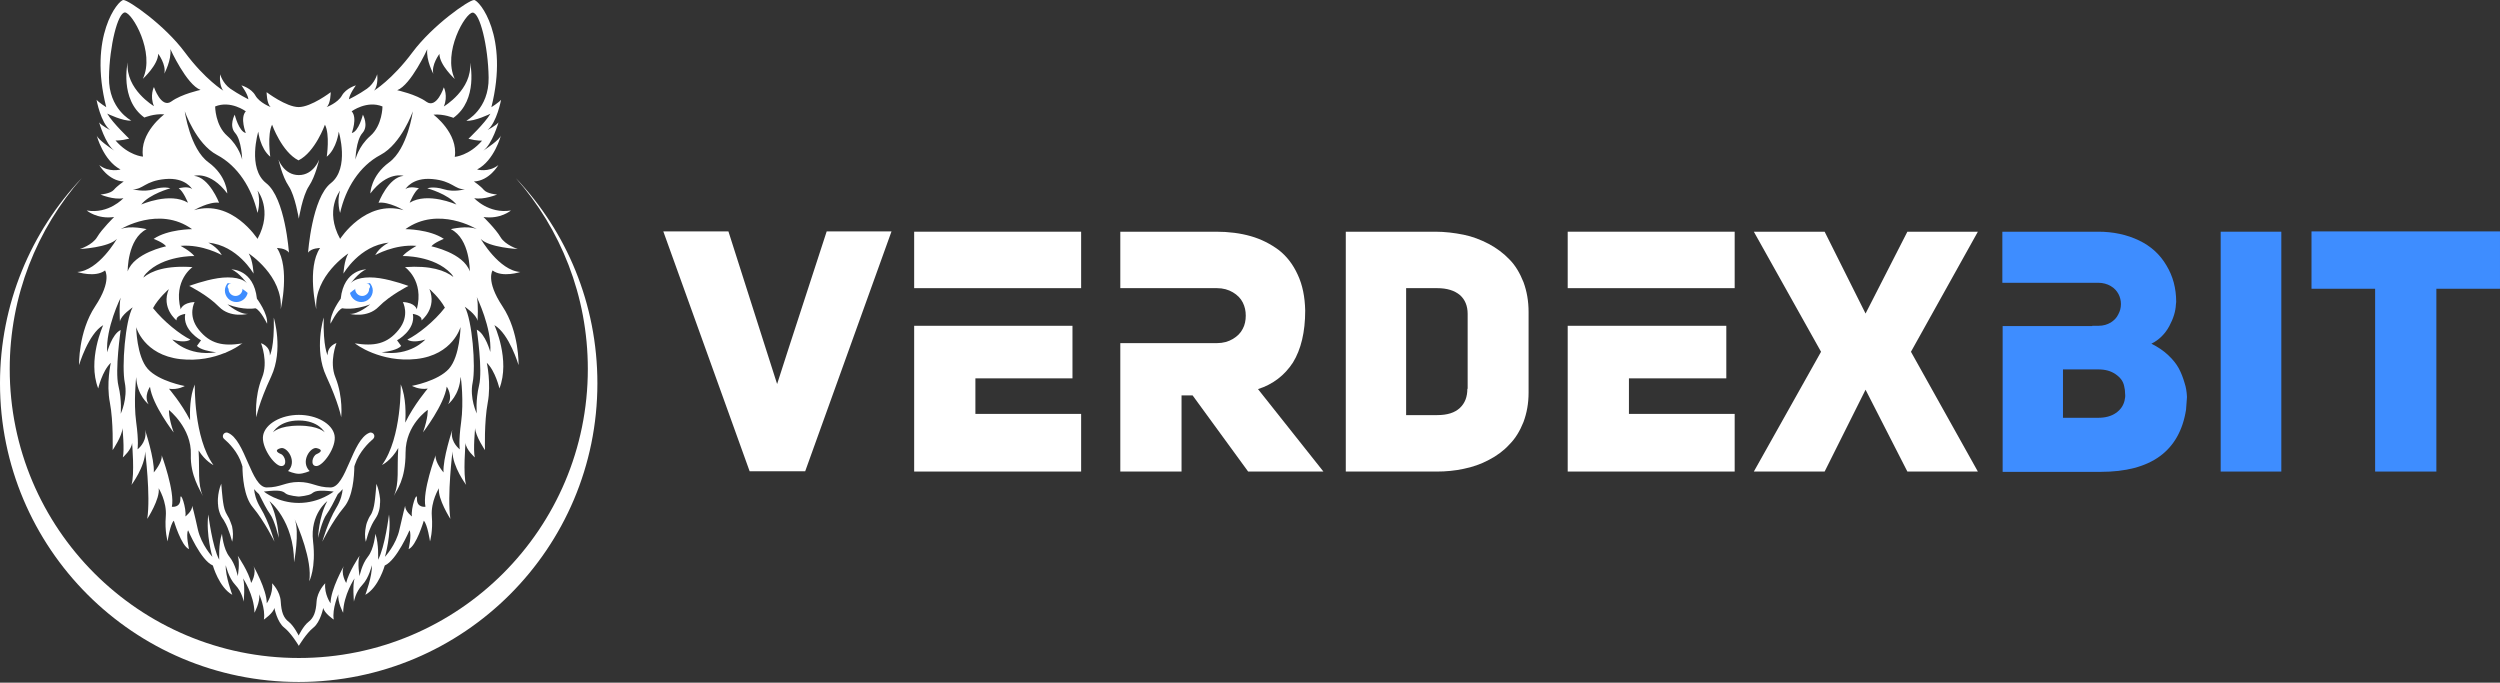
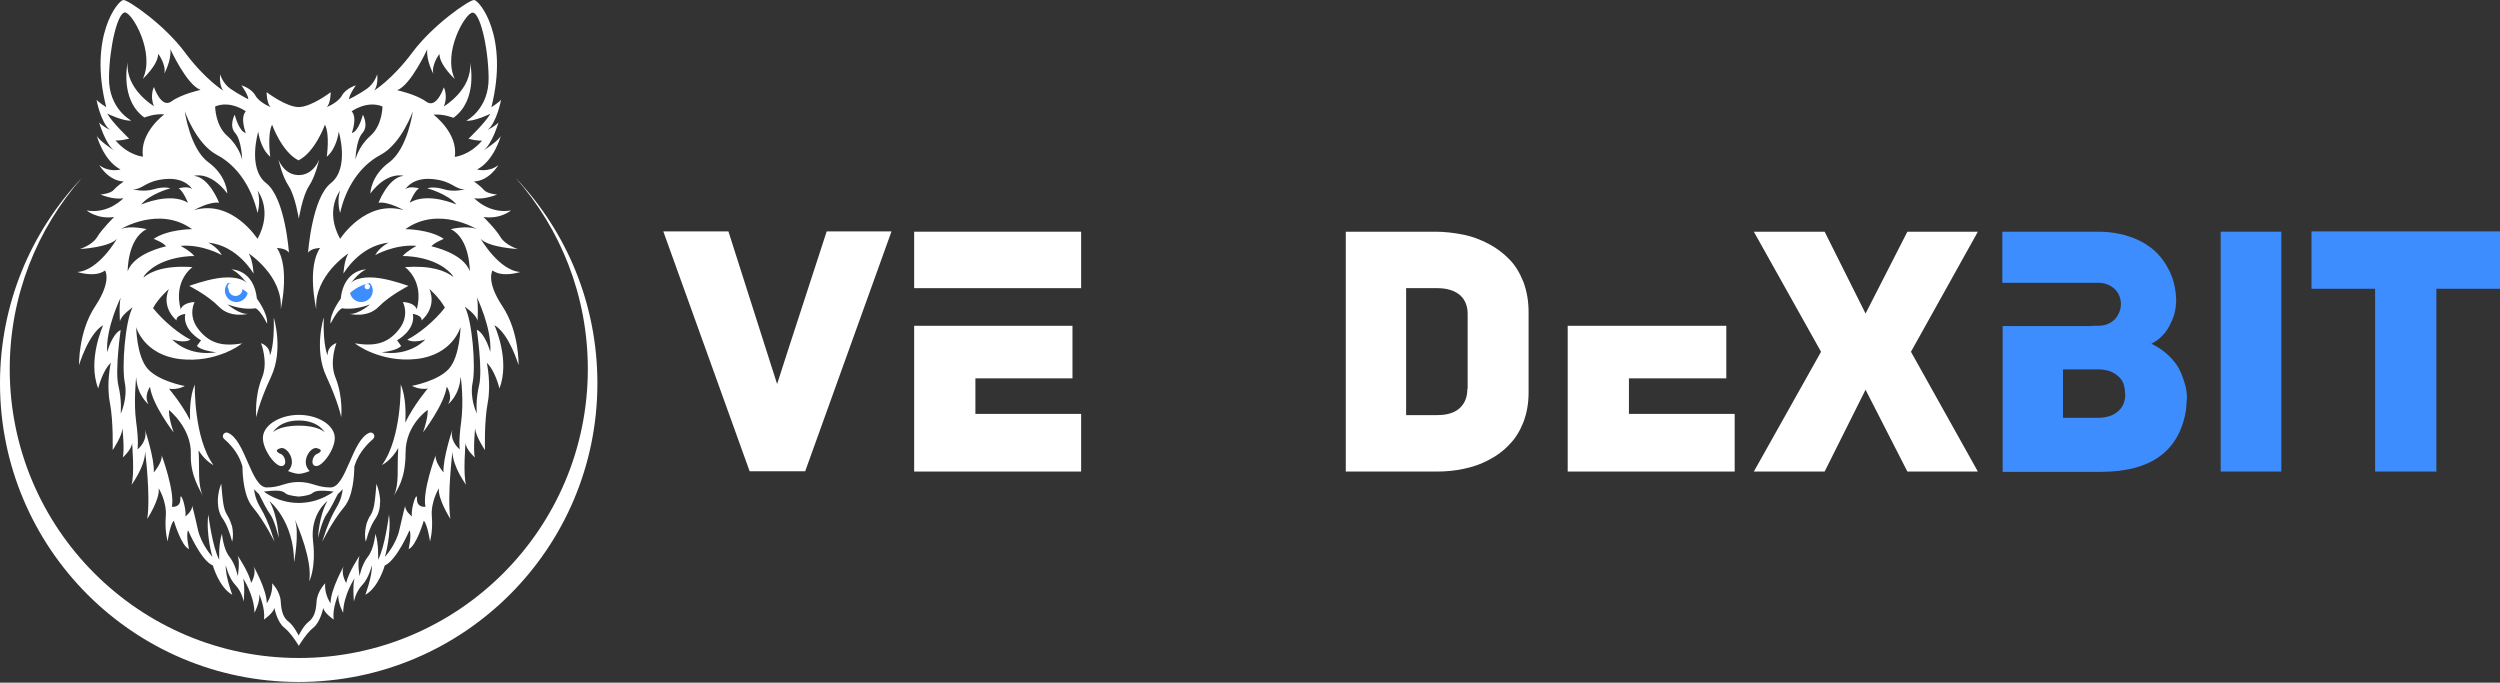
<svg xmlns="http://www.w3.org/2000/svg" width="260" height="71" viewBox="0 0 260 71" fill="none">
  <rect x="0" y="0" width="260" height="71" fill="#333333" stroke="none" />
  <g clip-path="url(#clip0_25_2)">
    <path d="M19.676 29.738C19.676 29.738 21.224 29.154 22.661 28.933C24.098 28.712 25.377 28.933 25.788 29.596C25.788 29.596 24.872 28.317 24.066 28.017C24.066 28.017 26.388 27.985 26.72 31.065C26.72 31.065 27.888 32.612 27.778 33.67C27.778 33.67 27.083 32.233 26.562 32.06C26.562 32.06 25.346 32.312 23.656 31.649C23.656 31.649 24.872 32.707 25.788 32.644C25.788 32.644 23.956 33.118 22.771 31.902C21.587 30.686 19.676 29.738 19.676 29.738Z" fill="white" />
    <path d="M23.688 29.438C23.514 29.643 23.387 29.927 23.387 30.212C23.387 30.875 23.924 31.412 24.588 31.412C25.156 31.412 25.646 31.001 25.756 30.465C25.046 29.833 24.24 29.549 23.688 29.438Z" fill="#3E8DFF" />
    <path d="M24.494 30.78C24.895 30.78 25.22 30.455 25.22 30.054C25.22 29.653 24.895 29.328 24.494 29.328C24.093 29.328 23.767 29.653 23.767 30.054C23.767 30.455 24.093 30.78 24.494 30.78Z" fill="white" />
    <path d="M42.478 29.738C42.478 29.738 40.931 29.154 39.494 28.933C38.056 28.712 36.777 28.933 36.367 29.596C36.367 29.596 37.283 28.317 38.088 28.017C38.088 28.017 35.767 27.985 35.435 31.065C35.435 31.065 34.266 32.612 34.377 33.67C34.377 33.67 35.072 32.233 35.593 32.06C35.593 32.06 36.809 32.312 38.499 31.649C38.499 31.649 37.283 32.707 36.367 32.644C36.367 32.644 38.199 33.118 39.383 31.902C40.568 30.686 42.478 29.738 42.478 29.738Z" fill="white" />
    <path d="M38.469 29.438C38.643 29.643 38.77 29.927 38.77 30.212C38.77 30.875 38.233 31.412 37.569 31.412C37.001 31.412 36.511 31.001 36.401 30.465C37.111 29.833 37.901 29.549 38.469 29.438Z" fill="#3E8DFF" />
-     <path d="M37.664 30.78C38.065 30.78 38.39 30.455 38.39 30.054C38.39 29.653 38.065 29.328 37.664 29.328C37.263 29.328 36.938 29.653 36.938 30.054C36.938 30.455 37.263 30.78 37.664 30.78Z" fill="white" />
    <path d="M38.2 30.086C38.357 30.086 38.485 29.959 38.485 29.802C38.485 29.645 38.357 29.517 38.2 29.517C38.043 29.517 37.916 29.645 37.916 29.802C37.916 29.959 38.043 30.086 38.2 30.086Z" fill="white" />
    <path d="M23.957 30.086C24.114 30.086 24.241 29.959 24.241 29.802C24.241 29.645 24.114 29.517 23.957 29.517C23.8 29.517 23.672 29.645 23.672 29.802C23.672 29.959 23.8 30.086 23.957 30.086Z" fill="#FFFFFD" />
-     <path d="M21.288 51.896C21.272 51.88 21.272 51.848 21.256 51.833C21.272 51.88 21.288 51.896 21.288 51.896Z" fill="white" />
    <path d="M27.368 45.263C27.131 46.463 28.52 48.437 29.231 48.469C29.926 48.501 29.689 47.411 29.215 47.221C28.742 47.032 28.568 46.763 29.215 46.605C29.863 46.447 30.953 47.995 29.958 48.99C29.958 48.99 30.605 49.274 31.079 49.274C31.569 49.274 32.2 48.99 32.2 48.99C31.205 47.995 32.295 46.447 32.943 46.605C33.59 46.763 33.416 47.016 32.943 47.221C32.469 47.411 32.232 48.501 32.927 48.469C33.622 48.437 35.027 46.479 34.79 45.263C34.553 44.047 32.911 43.147 31.079 43.147C29.247 43.147 27.605 44.063 27.368 45.263ZM31.079 43.731C33.148 43.731 33.764 44.963 33.764 44.963C33.764 44.963 33.179 44.268 31.079 44.268C28.979 44.268 28.394 44.963 28.394 44.963C28.394 44.963 29.01 43.731 31.079 43.731Z" fill="white" />
    <path d="M23.832 53.933C23.769 53.807 23.69 53.681 23.627 53.57C23.579 53.475 23.516 53.38 23.469 53.27C23.374 53.065 23.311 52.828 23.264 52.591C23.216 52.354 23.185 52.101 23.153 51.849C23.09 51.343 23.058 50.822 23.011 50.301C22.806 50.791 22.695 51.328 22.663 51.864C22.663 52.007 22.648 52.133 22.663 52.275C22.663 52.338 22.663 52.417 22.679 52.48L22.695 52.686C22.695 52.749 22.711 52.828 22.727 52.891C22.742 52.954 22.758 53.033 22.774 53.096C22.821 53.238 22.853 53.365 22.916 53.507C22.964 53.649 23.058 53.775 23.137 53.902C23.201 53.996 23.279 54.091 23.327 54.202C23.453 54.407 23.564 54.628 23.659 54.865C23.848 55.323 24.006 55.813 24.148 56.334C24.274 55.813 24.243 55.26 24.132 54.723C24.038 54.454 23.943 54.186 23.832 53.933Z" fill="white" />
    <path d="M51.228 28.128C52.255 28.902 54.118 28.286 54.118 28.286C51.907 28.159 49.996 24.843 49.996 24.843C50.833 25.743 53.85 25.901 53.85 25.901C53.85 25.901 52.539 25.49 52.049 24.653C51.56 23.816 50.281 22.569 50.281 22.569C52.049 22.821 53.139 21.89 53.139 21.89C50.818 22.269 49.317 20.61 49.317 20.61C50.344 20.8 51.702 20.231 51.702 20.231C51.702 20.231 50.675 20.168 50.312 19.742C49.965 19.331 49.286 18.873 49.286 18.873C50.896 18.81 51.828 17.168 51.828 17.168C50.802 17.973 49.617 17.626 49.617 17.626C51.418 16.694 52.097 14.088 52.097 14.088C51.939 14.546 50.675 15.399 50.265 15.667C51.197 14.988 51.844 12.73 51.844 12.73C51.56 13.077 50.707 13.52 50.707 13.52C51.67 12.746 52.112 10.377 52.112 10.377C51.876 10.661 51.102 11.15 51.102 11.15C52.965 3.759 49.838 0.001 49.301 0.001C48.764 0.001 45.006 2.607 42.889 5.449C40.773 8.292 38.894 9.429 38.894 9.429C39.383 8.876 39.225 7.723 39.225 7.723C39.225 7.723 38.989 8.639 38.167 9.224C37.346 9.808 36.288 10.329 36.288 10.329C36.335 9.792 37.014 8.876 37.014 8.876C37.014 8.876 36.004 9.161 35.562 9.934C35.135 10.708 33.967 11.135 33.967 11.135C34.393 10.803 34.393 9.587 34.393 9.587C34.393 9.587 32.371 11.135 31.061 11.135C29.766 11.135 27.728 9.587 27.728 9.587C27.728 9.587 27.728 10.787 28.155 11.135C28.155 11.135 27.002 10.708 26.56 9.934C26.133 9.161 25.107 8.876 25.107 8.876C25.107 8.876 25.786 9.792 25.833 10.329C25.833 10.329 24.775 9.792 23.954 9.224C23.133 8.639 22.896 7.723 22.896 7.723C22.896 7.723 22.754 8.876 23.227 9.429C23.227 9.429 21.348 8.292 19.232 5.449C17.131 2.607 13.373 0.001 12.836 0.001C12.299 0.001 9.172 3.759 11.051 11.15C11.051 11.15 10.277 10.661 10.04 10.377C10.04 10.377 10.467 12.746 11.446 13.52C11.446 13.52 10.593 13.093 10.309 12.73C10.309 12.73 10.956 14.988 11.888 15.667C11.477 15.399 10.214 14.53 10.056 14.088C10.056 14.088 10.735 16.694 12.536 17.626C12.536 17.626 11.351 17.973 10.325 17.168C10.325 17.168 11.256 18.81 12.867 18.873C12.867 18.873 12.188 19.331 11.841 19.742C11.493 20.152 10.451 20.231 10.451 20.231C10.451 20.231 11.809 20.816 12.836 20.61C12.836 20.61 11.32 22.285 9.014 21.89C9.014 21.89 10.104 22.821 11.872 22.569C11.872 22.569 10.593 23.816 10.104 24.653C9.614 25.49 8.303 25.901 8.303 25.901C8.303 25.901 11.32 25.743 12.157 24.843C12.157 24.843 10.261 28.159 8.035 28.286C8.035 28.286 9.898 28.902 10.925 28.128C10.925 28.128 11.667 29.186 9.898 31.855C8.129 34.524 8.224 37.967 8.224 37.967C8.224 37.967 9.188 34.713 10.735 33.813C10.735 33.813 9.061 37.446 10.214 40.399C10.214 40.399 10.625 38.599 11.525 37.73C11.525 37.73 11.035 39.878 11.43 41.883C11.809 43.873 11.714 46.811 11.714 46.811C11.714 46.811 12.709 45.358 12.741 44.521C12.741 44.521 12.962 46.842 12.773 47.569C12.773 47.569 13.704 46.763 13.736 46.053C13.736 46.053 14.02 49.401 13.673 50.427C13.673 50.427 15.094 48.532 15.094 46.953C15.094 46.953 15.678 51.549 15.315 53.965C15.315 53.965 16.673 51.88 16.5 50.775C16.5 50.775 17.368 52.164 17.242 53.696C17.116 55.244 17.431 56.302 17.431 56.302C17.431 56.302 17.684 54.502 18.079 54.154C18.079 54.154 18.853 56.792 19.658 57.108C19.658 57.108 19.311 55.592 19.563 55.149C19.563 55.149 20.874 58.276 22.138 58.813C22.138 58.813 22.785 61.103 24.159 61.861C24.159 61.861 23.417 59.903 23.48 58.782C23.48 58.782 23.764 60.093 24.475 60.835C25.186 61.577 25.344 62.572 25.344 62.572C25.344 62.572 25.502 60.866 25.28 60.156C25.28 60.156 26.433 61.861 26.465 63.725C26.465 63.725 27.081 62.604 26.954 61.798C26.954 61.798 27.634 63.314 27.444 64.436C27.444 64.436 28.439 63.757 28.534 63.219C28.534 63.219 28.818 64.704 29.56 65.273C30.303 65.857 31.076 67.168 31.076 67.168C31.076 67.168 31.85 65.857 32.593 65.273C33.335 64.688 33.619 63.219 33.619 63.219C33.714 63.772 34.709 64.436 34.709 64.436C34.519 63.314 35.198 61.798 35.198 61.798C35.072 62.604 35.688 63.725 35.688 63.725C35.719 61.861 36.872 60.156 36.872 60.156C36.651 60.866 36.809 62.572 36.809 62.572C36.809 62.572 36.967 61.577 37.678 60.835C38.389 60.093 38.673 58.782 38.673 58.782C38.736 59.903 37.994 61.861 37.994 61.861C39.383 61.087 40.015 58.813 40.015 58.813C41.263 58.261 42.589 55.149 42.589 55.149C42.842 55.607 42.495 57.108 42.495 57.108C43.3 56.792 44.074 54.154 44.074 54.154C44.453 54.502 44.721 56.302 44.721 56.302C44.721 56.302 45.037 55.244 44.911 53.696C44.785 52.149 45.653 50.775 45.653 50.775C45.495 51.864 46.838 53.965 46.838 53.965C46.49 51.549 47.059 46.953 47.059 46.953C47.059 48.532 48.48 50.427 48.48 50.427C48.133 49.401 48.417 46.053 48.417 46.053C48.449 46.763 49.38 47.569 49.38 47.569C49.191 46.827 49.412 44.521 49.412 44.521C49.444 45.358 50.438 46.811 50.438 46.811C50.438 46.811 50.344 43.889 50.723 41.883C51.102 39.894 50.628 37.73 50.628 37.73C51.528 38.599 51.939 40.399 51.939 40.399C53.092 37.446 51.418 33.813 51.418 33.813C52.965 34.713 53.929 37.967 53.929 37.967C53.929 37.967 54.023 34.524 52.255 31.855C50.486 29.186 51.228 28.128 51.228 28.128ZM44.437 5.118C44.295 6.271 45.069 7.676 45.069 7.676C44.832 6.76 45.701 5.607 45.701 5.607C45.701 6.76 47.296 8.213 47.296 8.213C46.001 5.465 48.401 1.312 49.159 1.312C49.901 1.312 50.77 4.786 50.818 8.071C50.865 11.356 48.496 12.556 48.496 12.556C49.317 12.651 51.007 11.83 51.007 11.83C50.391 12.856 48.717 14.435 48.717 14.435C49.665 14.672 50.138 14.625 50.138 14.625C48.796 16.189 47.296 16.315 47.296 16.315C47.675 13.851 45.085 11.924 45.085 11.924C46.143 11.83 47.154 12.256 47.154 12.256C49.759 10.377 48.891 6.523 48.891 6.523C49.128 9.319 46.159 11.072 46.159 11.072C46.617 9.982 46.159 9.082 46.159 9.082C46.159 9.082 45.416 11.356 44.342 10.582C43.284 9.808 41.31 9.382 41.31 9.382C42.747 8.829 44.437 5.118 44.437 5.118ZM47.469 21.274C47.469 21.274 44.484 19.931 42.605 21.084C42.605 21.084 43.095 19.884 43.569 19.584C43.569 19.584 42.605 19.3 42.163 19.679C42.163 19.679 42.842 18.431 44.958 18.62C47.075 18.81 47.28 19.726 48.338 19.679C48.338 19.679 47.233 20.026 46.143 19.679C45.053 19.347 44.437 19.584 44.437 19.584C44.437 19.584 46.601 20.168 47.469 21.274ZM36.572 11.577C36.572 11.577 38.152 10.408 39.778 11.072C39.778 11.072 39.778 13.03 38.515 14.135C37.251 15.241 36.967 16.599 36.967 16.599C36.967 16.599 37.014 14.593 37.694 13.835C38.373 13.077 37.741 11.924 37.741 11.924C37.741 11.924 37.315 13.677 36.588 13.835C36.572 13.835 37.204 12.256 36.572 11.577ZM39.573 16.11C41.752 14.957 42.937 11.577 42.937 11.577C42.937 11.577 42.4 15.478 40.473 16.883C38.546 18.289 38.515 20.121 38.515 20.121C40.315 17.752 41.974 18.289 41.974 18.289C40.378 18.431 39.368 21.084 39.368 21.084C40.426 20.942 41.974 21.858 41.974 21.858C38.025 20.705 35.372 24.843 35.372 24.843C33.73 21.858 35.372 19.821 35.372 19.821C34.993 20.974 35.372 22.142 35.372 22.142C35.941 19.584 37.394 17.262 39.573 16.11ZM25.565 11.577C24.933 12.256 25.565 13.835 25.565 13.835C24.838 13.677 24.412 11.924 24.412 11.924C24.412 11.924 23.78 13.077 24.459 13.835C25.138 14.593 25.186 16.599 25.186 16.599C25.186 16.599 24.901 15.241 23.638 14.135C22.375 13.03 22.375 11.072 22.375 11.072C23.985 10.408 25.565 11.577 25.565 11.577ZM22.564 16.11C24.744 17.262 26.196 19.584 26.781 22.142C26.781 22.142 27.16 20.989 26.781 19.821C26.781 19.821 28.423 21.842 26.781 24.843C26.781 24.843 24.128 20.689 20.179 21.858C20.179 21.858 21.743 20.942 22.785 21.084C22.785 21.084 21.759 18.431 20.179 18.289C20.179 18.289 21.853 17.752 23.638 20.121C23.638 20.121 23.606 18.289 21.68 16.883C19.753 15.478 19.216 11.577 19.216 11.577C19.216 11.577 20.385 14.957 22.564 16.11ZM19.548 21.084C17.668 19.947 14.684 21.274 14.684 21.274C15.552 20.168 17.716 19.584 17.716 19.584C17.716 19.584 17.084 19.347 16.01 19.679C14.936 20.01 13.815 19.679 13.815 19.679C14.873 19.726 15.062 18.81 17.195 18.62C19.311 18.431 19.99 19.679 19.99 19.679C19.563 19.3 18.584 19.584 18.584 19.584C19.058 19.868 19.548 21.084 19.548 21.084ZM12.014 14.609C12.014 14.609 12.504 14.656 13.436 14.42C13.436 14.42 11.762 12.84 11.146 11.814C11.146 11.814 12.836 12.635 13.657 12.54C13.657 12.54 11.288 11.34 11.335 8.055C11.383 4.77 12.251 1.296 12.994 1.296C13.736 1.296 16.152 5.449 14.857 8.197C14.857 8.197 16.452 6.744 16.452 5.591C16.452 5.591 17.321 6.744 17.084 7.66C17.084 7.66 17.858 6.255 17.716 5.102C17.716 5.102 19.405 8.813 20.858 9.35C20.858 9.35 18.884 9.777 17.826 10.55C16.768 11.324 16.01 9.05 16.01 9.05C16.01 9.05 15.552 9.95 16.01 11.04C16.01 11.04 13.041 9.287 13.278 6.492C13.278 6.492 12.409 10.345 15.015 12.224C15.015 12.224 16.026 11.798 17.084 11.893C17.084 11.893 14.478 13.819 14.873 16.283C14.857 16.299 13.357 16.173 12.014 14.609ZM12.978 39.799C13.309 41.441 12.551 43.036 12.551 43.036C12.551 43.036 12.694 41.678 12.315 40.115C11.935 38.535 12.551 34.319 12.551 34.319C11.635 34.745 11.146 36.64 11.146 36.64C10.972 34.129 12.551 30.955 12.551 30.955C12.362 31.634 12.473 33.434 12.473 33.434C12.583 32.771 13.799 31.965 13.799 31.965C13.025 33.324 12.646 38.156 12.978 39.799ZM13.278 28.223C13.278 28.223 13.23 24.843 15.252 23.832C15.252 23.832 13.515 23.406 12.551 23.832C12.551 23.832 16.547 21.369 19.974 23.832C19.974 23.832 17.463 23.832 15.979 24.843C15.979 24.843 16.989 25.222 17.273 25.617C17.273 25.617 13.941 26.296 13.278 28.223ZM47.959 43.889C47.675 45.958 47.817 46.732 47.817 46.732C47.817 46.732 46.901 46.053 46.996 44.963L47.043 44.694C47.043 44.694 46.032 47.727 46.127 49.132C46.127 49.132 45.211 48.074 45.306 47.348C45.306 47.348 43.9 51.106 44.248 52.702C44.248 52.702 43.347 52.844 43.363 51.88C43.379 50.917 42.7 52.891 42.842 53.712C42.842 53.712 42.131 53.175 42.131 52.607C42.131 52.607 41.91 53.444 41.547 55.055C41.2 56.666 40.031 57.913 40.031 57.913C40.031 57.913 40.726 55.576 40.457 53.507C40.457 53.507 40.031 56.934 39.32 58.213C39.32 58.213 39.415 56.571 39.036 55.513C39.036 55.513 38.91 57.092 38.262 57.897C37.615 58.703 37.394 59.919 37.394 59.919C37.394 59.919 37.141 58.498 37.394 57.803C37.394 57.803 36.241 59.508 36.004 60.63C36.004 60.63 35.388 59.635 35.767 58.861C35.767 58.861 34.377 61.293 34.377 62.746C34.377 62.746 33.698 61.782 33.824 60.661C33.824 60.661 33.003 61.467 32.924 62.556C32.861 63.646 32.624 64.262 32.087 64.672C31.55 65.083 31.061 66.094 31.061 66.094C31.061 66.094 30.571 65.099 30.034 64.672C29.481 64.262 29.26 63.646 29.197 62.556C29.134 61.467 28.297 60.661 28.297 60.661C28.423 61.782 27.744 62.746 27.744 62.746C27.744 61.293 26.354 58.861 26.354 58.861C26.733 59.635 26.117 60.63 26.117 60.63C25.896 59.508 24.728 57.803 24.728 57.803C24.98 58.513 24.728 59.919 24.728 59.919C24.728 59.919 24.507 58.703 23.859 57.897C23.212 57.092 23.085 55.513 23.085 55.513C22.706 56.571 22.801 58.213 22.801 58.213C22.09 56.934 21.664 53.507 21.664 53.507C21.395 55.592 22.09 57.913 22.09 57.913C22.09 57.913 20.937 56.666 20.574 55.055C20.227 53.444 19.99 52.607 19.99 52.607C19.99 53.191 19.279 53.712 19.279 53.712C19.421 52.891 18.742 50.917 18.758 51.88C18.774 52.844 17.874 52.702 17.874 52.702C18.205 51.106 16.816 47.348 16.816 47.348C16.91 48.074 15.994 49.132 15.994 49.132C16.089 47.727 15.078 44.694 15.078 44.694L15.126 44.963C15.22 46.053 14.304 46.732 14.304 46.732C14.304 46.732 14.447 45.958 14.162 43.889C13.878 41.82 14.162 39.214 14.162 39.214C14.257 41.141 15.457 42.057 15.457 42.057C14.92 41.188 15.599 40.225 15.599 40.225C15.836 42.105 18.063 44.979 18.063 44.979C17.51 43.415 17.573 42.642 17.573 42.642C17.573 42.642 19.942 44.521 19.848 47.269C19.769 49.448 20.827 50.964 21.095 51.596C20.527 50.238 20.779 48.927 20.653 46.842C21.348 47.964 22.201 48.374 22.201 48.374C20.132 45.532 20.258 39.988 20.258 39.988C19.737 41.22 19.737 42.831 19.769 43.7C18.869 41.931 17.573 40.431 17.573 40.431C18.489 40.573 19.216 40.146 19.216 40.146C19.216 40.146 16.515 39.657 15.363 38.362C14.21 37.067 14.162 34.019 14.162 34.019C14.162 34.019 14.936 36.909 18.758 37.351C20.637 37.556 22.217 37.177 23.338 36.719C23.369 36.719 23.385 36.719 23.385 36.719L23.543 36.64C24.285 36.324 24.807 35.993 25.028 35.819L25.217 35.708C25.201 35.708 25.17 35.708 25.154 35.724L25.17 35.708C25.17 35.708 25.154 35.708 25.154 35.724C23.196 36.024 21.853 35.772 20.669 34.287C19.469 32.787 20.242 31.413 20.242 31.413C18.948 31.476 18.79 32.171 18.79 32.171C18 29.154 20.021 27.78 20.021 27.78C17.289 27.591 15.757 28.159 14.905 28.87C14.968 28.712 15.062 28.57 15.189 28.444C16.973 26.549 20.211 26.628 20.211 26.628C19.785 26.091 18.774 25.569 18.774 25.569C21.064 25.38 23.069 26.533 23.069 26.533C22.596 25.664 21.664 25.238 21.664 25.238C24.712 25.522 26.37 28.459 26.37 28.459C26.37 28.459 26.307 27.07 25.865 26.359C25.865 26.359 29.45 28.681 29.197 32.155C29.197 32.155 30.192 27.859 28.802 25.791C28.802 25.791 29.718 25.791 30.05 26.28C30.05 26.28 29.671 20.595 27.681 19.047C25.707 17.499 26.86 13.693 26.86 13.693C26.86 13.693 27.049 15.43 28.107 16.299C28.107 16.299 27.776 13.993 28.297 12.967C28.297 12.967 29.308 15.809 31.045 16.678C32.782 15.809 33.793 12.967 33.793 12.967C34.33 13.977 33.982 16.299 33.982 16.299C35.04 15.43 35.23 13.693 35.23 13.693C35.23 13.693 36.383 17.499 34.409 19.047C32.435 20.595 32.04 26.28 32.04 26.28C32.371 25.791 33.287 25.791 33.287 25.791C31.882 27.859 32.893 32.155 32.893 32.155C32.64 28.681 36.225 26.359 36.225 26.359C35.783 27.085 35.719 28.459 35.719 28.459C35.719 28.459 37.378 25.538 40.426 25.238C40.426 25.238 39.494 25.664 39.02 26.533C39.02 26.533 41.026 25.38 43.316 25.569C43.316 25.569 42.321 26.106 41.879 26.628C41.879 26.628 45.116 26.549 46.901 28.444C47.011 28.554 47.09 28.681 47.154 28.807C46.285 28.128 44.785 27.591 42.116 27.78C42.116 27.78 44.137 29.154 43.347 32.171C43.347 32.171 43.205 31.476 41.895 31.413C41.895 31.413 42.668 32.803 41.468 34.287C40.268 35.787 38.91 36.024 36.904 35.708C36.904 35.708 37.567 36.245 38.736 36.703C39.857 37.145 41.421 37.54 43.3 37.335C47.122 36.909 47.896 34.003 47.896 34.003C47.896 34.003 47.848 37.035 46.696 38.346C45.543 39.641 42.842 40.13 42.842 40.13C42.842 40.13 43.569 40.557 44.484 40.415C44.484 40.415 43.063 42.073 42.147 43.952C42.195 43.194 42.258 41.346 41.673 39.972C41.673 39.972 41.8 45.516 39.731 48.358C39.731 48.358 40.694 47.901 41.421 46.59C41.263 48.816 41.563 50.175 40.963 51.58C41.247 50.949 42.179 49.953 42.179 47.063C42.179 44.173 44.484 42.626 44.484 42.626C44.484 42.626 44.548 43.4 43.995 44.963C43.995 44.963 46.206 42.089 46.459 40.209C46.459 40.209 47.138 41.173 46.601 42.041C46.601 42.041 47.801 41.125 47.896 39.199C47.959 39.214 48.243 41.82 47.959 43.889ZM18.363 33.324C18.268 32.787 19.263 32.645 19.263 32.645C18.948 34.334 20.906 35.392 20.906 35.392L20.479 35.977C20.843 36.372 21.774 36.545 22.485 36.64C19.485 37.098 17.921 35.314 17.921 35.314C19.326 35.74 19.8 35.314 19.8 35.314C18.726 34.792 17.037 33.45 15.915 32.044C16.468 31.002 17.558 30.07 17.558 30.07C16.721 32.044 18.363 33.324 18.363 33.324ZM44.232 35.314C44.232 35.314 42.668 37.098 39.684 36.64C40.41 36.561 41.358 36.372 41.721 35.977L41.294 35.392C41.294 35.392 43.253 34.334 42.937 32.645C42.937 32.645 43.932 32.787 43.837 33.324C43.837 33.324 45.48 32.044 44.658 30.055C44.658 30.055 45.716 30.971 46.269 31.997C45.164 33.434 43.458 34.777 42.368 35.314C42.352 35.314 42.842 35.74 44.232 35.314ZM44.864 25.617C45.148 25.238 46.159 24.843 46.159 24.843C44.658 23.832 42.163 23.832 42.163 23.832C45.59 21.369 49.586 23.832 49.586 23.832C48.622 23.406 46.885 23.832 46.885 23.832C48.907 24.843 48.859 28.223 48.859 28.223C48.196 26.296 44.864 25.617 44.864 25.617ZM50.991 36.609C50.991 36.609 50.502 34.729 49.586 34.287C49.586 34.287 50.217 38.52 49.822 40.083C49.444 41.662 49.586 43.005 49.586 43.005C49.586 43.005 48.812 41.41 49.159 39.767C49.491 38.125 49.112 33.308 48.338 31.902C48.338 31.902 49.554 32.708 49.665 33.371C49.665 33.371 49.775 31.571 49.586 30.892C49.586 30.923 51.165 34.097 50.991 36.609Z" fill="white" />
    <path d="M40.904 51.833C40.888 51.848 40.888 51.88 40.872 51.896C40.872 51.896 40.872 51.88 40.904 51.833Z" fill="white" />
    <path d="M38.795 45.657C38.921 45.547 38.968 45.373 38.905 45.215C38.826 45.026 38.605 44.931 38.416 45.01C36.6 45.736 36.015 50.695 34.373 50.695C32.92 50.695 32.478 50.127 31.056 50.127C29.651 50.127 29.193 50.695 27.74 50.695C26.113 50.695 25.513 45.736 23.697 45.01C23.507 44.931 23.286 45.026 23.207 45.215C23.144 45.373 23.176 45.547 23.318 45.657C23.76 46.036 24.755 46.984 25.15 48.31C25.166 48.374 25.181 48.437 25.213 48.5C25.229 49.527 25.355 51.643 26.287 52.748C27.535 54.249 28.545 56.333 28.545 56.333C28.545 56.333 27.977 54.28 27.108 52.843C26.603 52.006 26.461 51.311 26.429 50.869C26.587 51.059 26.745 51.232 26.934 51.39C27.298 52.132 27.787 53.064 28.072 53.443C28.577 54.122 28.988 55.938 28.988 55.938C28.988 55.938 28.924 53.727 28.024 52.117C28.024 52.117 30.582 54.154 30.582 58.481C30.582 58.481 31.183 55.307 30.646 53.996C30.993 54.754 32.509 58.276 32.162 60.455C32.162 60.455 32.888 59.097 32.557 56.286C32.225 53.459 34.041 52.117 34.041 52.117C33.141 53.727 33.078 55.938 33.078 55.938C33.078 55.938 33.488 54.106 33.994 53.443C34.278 53.064 34.768 52.132 35.131 51.39C35.32 51.232 35.478 51.043 35.636 50.869C35.605 51.311 35.462 52.022 34.957 52.843C34.104 54.264 33.52 56.333 33.52 56.333C33.52 56.333 34.531 54.233 35.778 52.748C36.71 51.643 36.837 49.527 36.852 48.5C36.868 48.437 36.9 48.374 36.916 48.31C37.358 46.984 38.353 46.036 38.795 45.657ZM31.072 52.306C28.877 52.306 27.44 51.122 27.44 51.122C29.13 50.916 29.414 51.074 29.714 51.327C30.014 51.564 31.072 51.643 31.072 51.643C31.072 51.643 32.114 51.564 32.43 51.327C32.73 51.09 33.015 50.916 34.705 51.122C34.705 51.106 33.267 52.306 31.072 52.306Z" fill="white" />
    <path d="M39.148 50.316C39.101 50.853 39.069 51.359 39.006 51.864C38.975 52.117 38.943 52.369 38.896 52.606C38.848 52.843 38.785 53.08 38.691 53.285C38.659 53.396 38.596 53.475 38.533 53.585C38.454 53.712 38.375 53.822 38.327 53.949C38.201 54.201 38.106 54.47 38.059 54.738C37.948 55.275 37.917 55.828 38.043 56.349C38.185 55.828 38.327 55.338 38.533 54.88C38.627 54.644 38.738 54.438 38.864 54.217C38.927 54.106 38.991 54.012 39.054 53.917C39.133 53.791 39.212 53.664 39.275 53.522C39.338 53.38 39.37 53.254 39.417 53.112C39.433 53.048 39.449 52.969 39.464 52.906C39.48 52.843 39.496 52.764 39.496 52.701L39.512 52.496C39.512 52.432 39.512 52.353 39.528 52.29C39.543 52.148 39.528 52.022 39.528 51.88C39.464 51.327 39.354 50.806 39.148 50.316Z" fill="white" />
    <path d="M32.135 19.346C32.814 18.335 33.193 16.598 33.193 16.598C33.193 16.598 32.609 18.209 31.077 18.209C29.529 18.209 28.961 16.598 28.961 16.598C28.961 16.598 29.34 18.335 30.019 19.346C30.698 20.357 31.077 22.742 31.077 22.742C31.077 22.742 31.456 20.357 32.135 19.346Z" fill="white" />
    <path d="M26.658 43.399C26.658 43.399 26.895 41.946 28.206 39.151C29.501 36.356 28.474 33.039 28.474 33.039C28.553 36.119 28.064 36.972 28.064 36.972C28.111 35.992 27.148 35.692 27.148 35.692C27.148 35.692 27.922 37.635 27.258 39.261C26.421 41.33 26.658 43.399 26.658 43.399Z" fill="white" />
    <path d="M35.482 43.399C35.482 43.399 35.719 41.33 34.882 39.246C34.218 37.619 34.992 35.676 34.992 35.676C34.992 35.676 34.029 35.977 34.076 36.956C34.076 36.956 33.587 36.103 33.666 33.023C33.666 33.023 32.623 36.34 33.934 39.135C35.245 41.962 35.482 43.399 35.482 43.399Z" fill="white" />
    <path d="M53.633 18.509C58.307 23.8 61.134 30.765 61.134 38.377C61.134 54.975 47.679 68.431 31.08 68.431C14.482 68.431 1.011 54.975 1.011 38.377C1.011 30.765 3.853 23.8 8.512 18.509C3.238 24.069 0 31.586 0 39.861C0 57.012 13.898 70.926 31.064 70.926C48.215 70.926 62.129 57.028 62.129 39.861C62.129 31.586 58.907 24.069 53.633 18.509Z" fill="white" />
    <path d="M82 36.274L80.82 39.94L79.639 36.243L75.756 24.066H68.984L77.962 49.011H83.74L92.717 24.066H85.976L82 36.274Z" fill="white" />
    <path d="M156.985 26.986C156.364 26.334 155.649 25.806 154.842 25.371C154.003 24.936 153.133 24.594 152.201 24.408C151.269 24.221 150.275 24.097 149.281 24.097H139.962V49.042H149.25C149.312 49.042 149.374 49.042 149.437 49.042C150.4 49.042 151.332 48.949 152.201 48.762C153.133 48.576 154.034 48.265 154.842 47.83C155.681 47.395 156.395 46.867 156.985 46.215C157.607 45.594 158.073 44.817 158.445 43.885C158.787 42.953 158.973 41.959 158.973 40.841V32.453C158.973 31.304 158.787 30.279 158.445 29.347C158.073 28.415 157.607 27.607 156.985 26.986ZM152.605 40.437C152.605 41.276 152.357 41.928 151.829 42.425C151.3 42.922 150.524 43.171 149.468 43.171H146.237V29.968H149.468C150.493 29.968 151.269 30.217 151.829 30.683C152.357 31.149 152.636 31.801 152.636 32.64V40.437H152.605Z" fill="white" />
    <path d="M198.367 49.042H205.698L198.739 36.585L205.698 24.097H198.367L194.018 32.609L189.762 24.097H182.399L189.389 36.585L182.399 49.042H189.762L194.018 40.53L198.367 49.042Z" fill="white" />
    <path d="M237.257 24.097H230.951V49.042H237.257V24.097Z" fill="#3E8DFF" />
    <path d="M253.382 49.042V30.03H259.999V24.066H240.397V30.03H247.014V49.042H253.382Z" fill="#3E8DFF" />
    <path d="M101.441 39.349H111.537V33.882H106.846H101.441H95.073V49.041H112.438V43.046H101.441V39.349Z" fill="white" />
    <path d="M101.441 29.968H106.846H112.438V24.097H95.073V29.968H101.441Z" fill="white" />
    <path d="M169.409 39.349H179.536V33.882H174.814H169.409H163.041V49.041H180.406V43.046H169.409V39.349Z" fill="white" />
-     <path d="M169.409 29.968H174.814H180.406V24.097H163.041V29.968H169.409Z" fill="white" />
-     <path d="M130.832 40.468C132.386 39.971 133.597 39.039 134.467 37.703C135.306 36.337 135.741 34.535 135.741 32.298C135.71 30.869 135.461 29.627 134.964 28.57C134.467 27.483 133.815 26.644 132.976 25.992C132.137 25.371 131.174 24.874 130.087 24.563C129 24.252 127.788 24.097 126.483 24.097H116.512V29.968H122.88H126.204H126.577C127.198 29.968 127.757 30.124 128.223 30.403C128.689 30.683 129.031 31.024 129.248 31.459C129.466 31.894 129.559 32.329 129.559 32.826C129.559 33.323 129.466 33.789 129.248 34.193C129.031 34.628 128.689 34.97 128.223 35.249C127.757 35.529 127.198 35.684 126.577 35.684H126.204H122.88H116.512V49.042H122.88V41.12H124.029L129.807 49.042H137.636L130.832 40.468Z" fill="white" />
    <path d="M227.193 39.816C227.038 39.288 226.852 38.791 226.603 38.325C226.355 37.859 225.982 37.393 225.485 36.927C224.988 36.461 224.429 36.088 223.745 35.746C224.553 35.342 225.174 34.721 225.609 33.913C226.044 33.106 226.262 32.36 226.293 31.677C226.293 31.584 226.324 31.49 226.324 31.397C226.324 29.968 225.982 28.726 225.33 27.638C224.646 26.458 223.683 25.588 222.441 24.998C221.198 24.408 219.8 24.097 218.216 24.097H208.244V29.409H214.55H217.563H218.216C218.713 29.409 219.148 29.533 219.521 29.751C219.893 29.968 220.142 30.248 220.328 30.59C220.484 30.9 220.577 31.242 220.577 31.615C220.577 32.019 220.484 32.36 220.297 32.702C220.142 33.044 219.862 33.323 219.521 33.541C219.148 33.758 218.744 33.882 218.247 33.882H217.595V33.913H208.275V49.073H218.464C223.683 49.073 226.665 46.929 227.349 42.611C227.38 42.208 227.411 41.773 227.442 41.338C227.442 41.307 227.442 41.245 227.442 41.214C227.411 40.717 227.349 40.282 227.193 39.816ZM220.95 41.68C220.825 42.177 220.546 42.611 220.049 42.953C219.552 43.295 218.93 43.45 218.216 43.45H214.55V38.418H218.216C218.93 38.418 219.521 38.573 220.018 38.915C220.515 39.257 220.825 39.66 220.918 40.188C220.981 40.437 221.012 40.685 221.012 40.965C221.043 41.183 221.012 41.431 220.95 41.68Z" fill="#3E8DFF" />
  </g>
  <defs>
    <clipPath id="clip0_25_2">
      <rect width="260" height="70.926" fill="white" />
    </clipPath>
  </defs>
</svg>